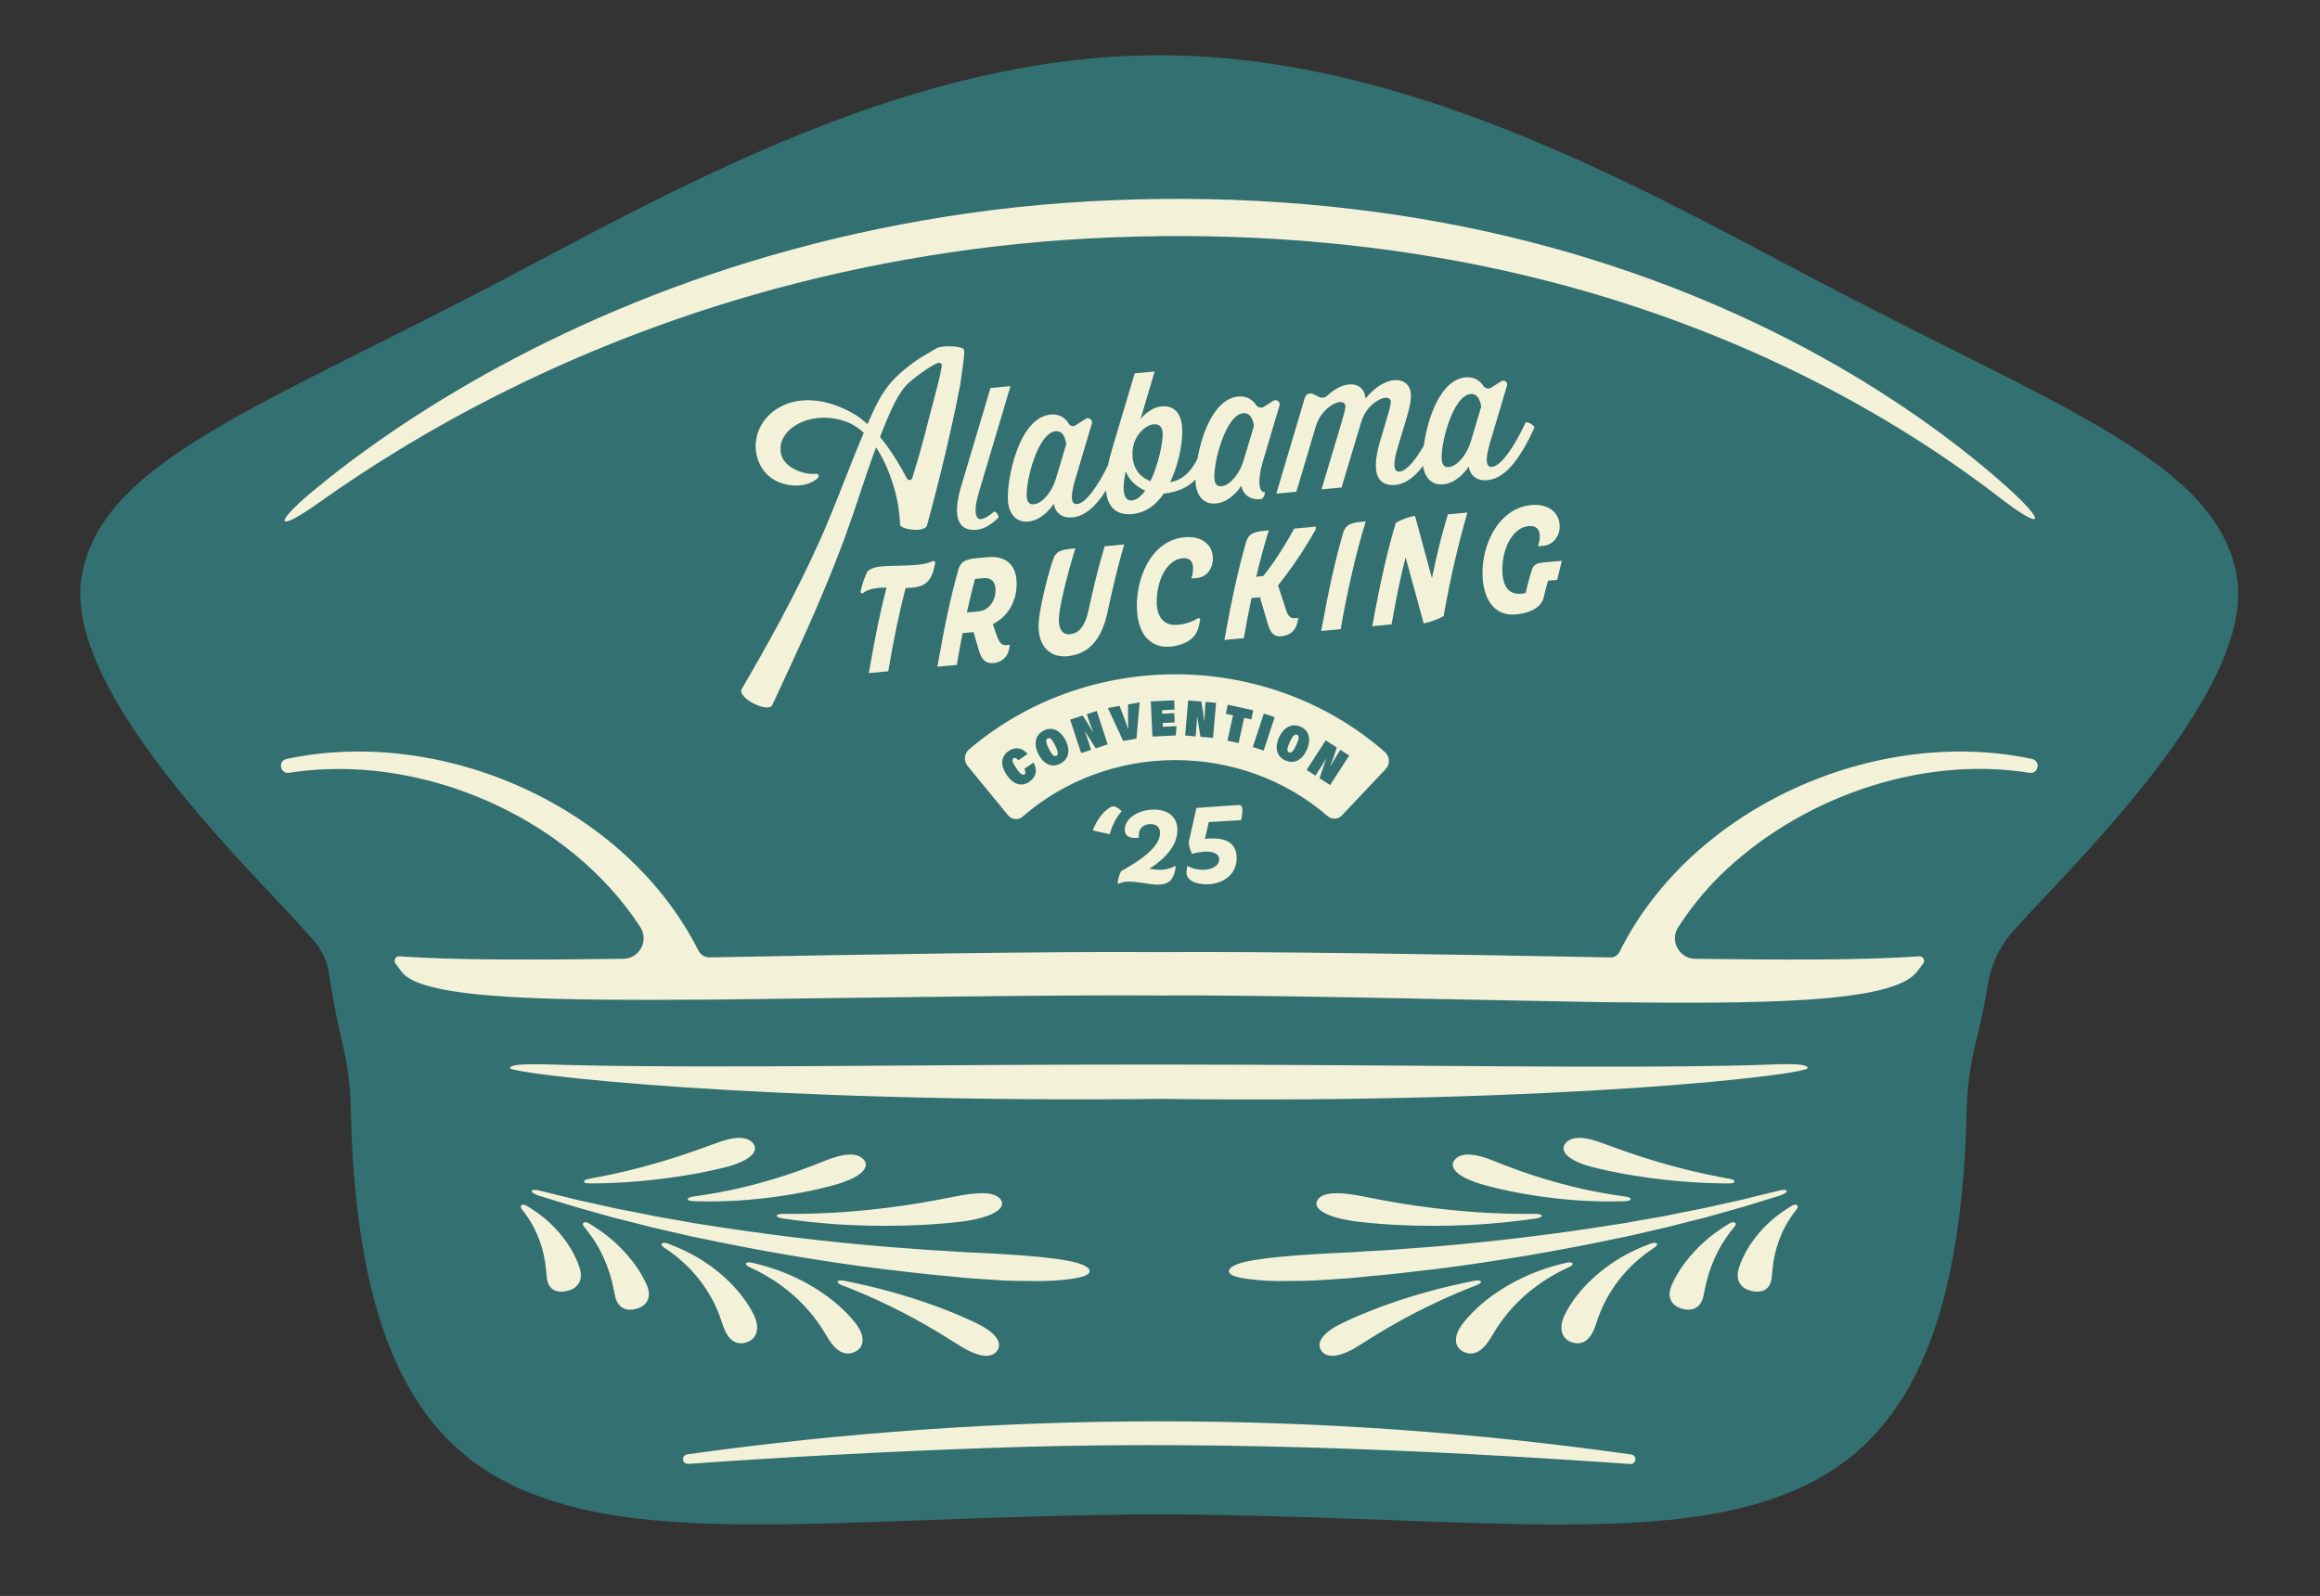
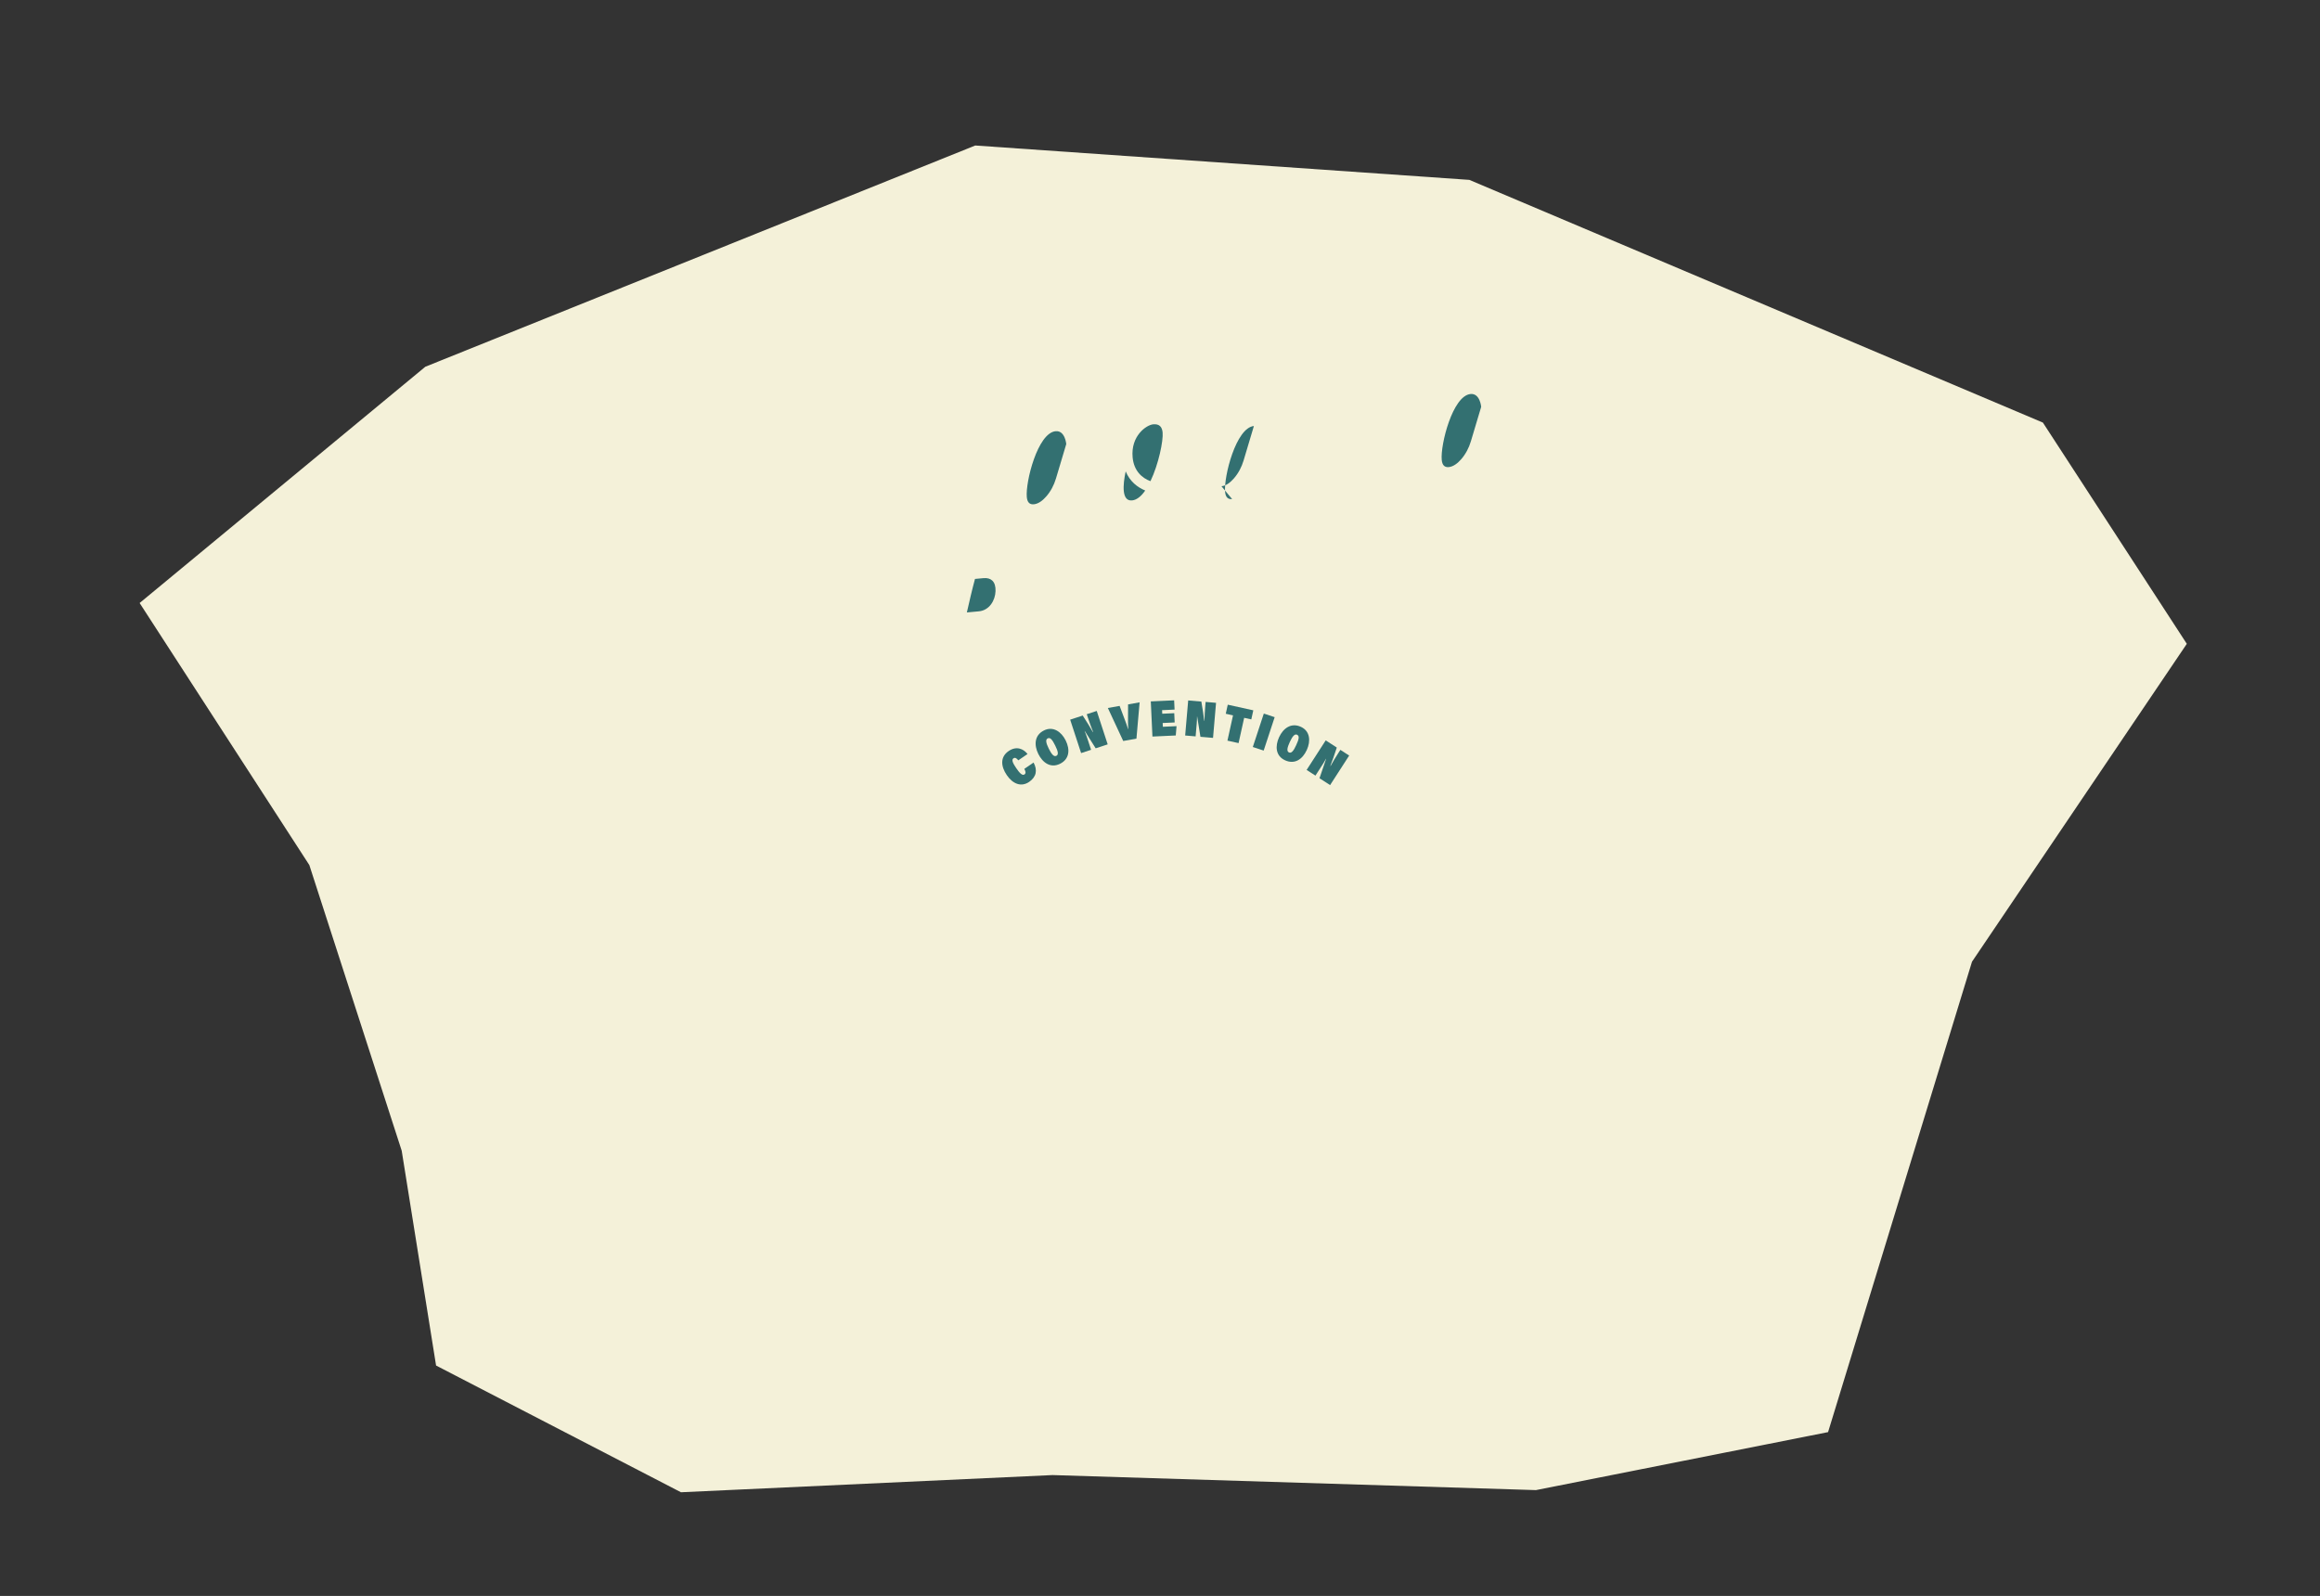
<svg xmlns="http://www.w3.org/2000/svg" id="Layer_1" viewBox="0 0 2000 1375.926">
  <rect x="0" y="0" width="2000" height="1375.926" fill="#333333" stroke="none" />
  <polygon points="346.296 992.111 266.667 745.815 120.37 519.889 366.667 316.185 840.741 125.444 1266.667 155.074 1761.111 364.333 1885.185 555.074 1700 829.148 1575.926 1234.704 1324.074 1284.704 907.407 1271.741 587.037 1286.556 375.926 1177.296 346.296 992.111" fill="#f4f1d9" />
  <g>
-     <path d="M1052.995,419.216c4.047-.377,7.758-3.377,10.703-6.754,3.893-4.451,6.656-9.768,8.358-15.433l8.889-29.735s-.963-11.861-9.182-11.079c-15.461,1.465-26.052,43.787-24.824,56.778.433,4.605,2.442,6.558,6.056,6.223" fill="#337071" />
+     <path d="M1052.995,419.216c4.047-.377,7.758-3.377,10.703-6.754,3.893-4.451,6.656-9.768,8.358-15.433l8.889-29.735c-15.461,1.465-26.052,43.787-24.824,56.778.433,4.605,2.442,6.558,6.056,6.223" fill="#337071" />
    <path d="M991.783,414.841c7.061-14.777,11.135-34.898,10.465-41.973-.474-4.94-2.874-7.535-8.135-7.033-5.916.572-19.451,9.977-17.707,28.549,1.102,11.693,8.149,17.819,15.377,20.456" fill="#337071" />
    <path d="M891.248,434.773c4.033-.377,7.744-3.377,10.689-6.754,3.907-4.451,6.67-9.768,8.372-15.433l8.875-29.721s-.949-11.875-9.182-11.093c-15.461,1.465-26.052,43.787-24.824,56.778.433,4.605,2.456,6.558,6.07,6.223" fill="#337071" />
    <path d="M975.93,431.436c3.949-.377,7.954-3.572,11.316-8.54-6.572-2.693-13.186-7.702-16.828-16.493-2.54,11.861-3.53,25.884,5.512,25.033" fill="#337071" />
  </g>
  <polygon points="1058.416 607.557 1056.7 615.371 1062.951 616.753 1058.137 638.549 1067.738 640.669 1072.552 618.874 1078.705 620.227 1080.435 612.413 1058.416 607.557" fill="#337071" />
  <path d="M1039.054,608.16c-.391,4.549-.67,9.865-.726,13.298l-.209-.014c-.572-4.591-1.186-9.447-2.47-16.577l-11.344-.977-2.609,30.224,9.014.767.307-3.586c.446-5.177.921-9.893.921-13.465l.126.014c.767,4.954,1.912,12.335,2.791,17.4l10.87.935,2.595-30.224-9.014-.781-.251,2.986Z" fill="#337071" />
  <rect x="1074.265" y="626.241" width="30.332" height="9.858" transform="translate(149.133 1468.472) rotate(-71.77)" fill="#337071" />
  <g>
    <path d="M1153.878,648.994c-2.484,3.851-5.205,8.4-6.851,11.428l-.181-.112c1.646-4.326,3.363-8.916,5.567-15.81l-9.558-6.182-16.451,25.48,7.605,4.898,1.94-3.028c2.819-4.354,5.456-8.303,7.116-11.47l.126.084c-1.674,4.73-4.102,11.791-5.693,16.675l9.154,5.902,16.438-25.466-7.591-4.898-1.619,2.498Z" fill="#337071" />
-     <path d="M758.612,376.759c9.154,10.828,16.493,23.219,23.303,35.833,1.033,1.912,3.865,1.647,4.507-.447,10.703-34.326,10.591-37.968,18.642-67.564,2.54-9.544,5.261-19.34,6.823-29.094.293-1.8-1.409-3.237-3.154-2.679-4.088,1.354-16.605,9.447-25.27,17.233-8.679,7.786-15.544,22.773-24.852,46.717" fill="#337071" />
  </g>
  <polygon points="1002.31 623.342 1012.649 622.867 1012.287 614.872 1001.933 615.346 1001.793 612.276 1012.566 611.774 1012.189 603.793 992.068 604.713 993.477 635.021 1013.598 634.086 1014.268 626.049 1002.463 626.593 1002.31 623.342" fill="#337071" />
  <g>
    <path d="M883.016,662.898c1.019,1.856,1.688,3.74.14,4.8-1.981,1.354-4.507-1.661-7.088-5.442-2.902-4.242-4.298-7.172-2.386-8.47,1.354-.935,2.735-.112,4.158,1.73l7.968-5.442c-3.419-4.437-9.516-7.172-16.256-2.581-7.577,5.191-6.712,13.326-1.605,20.805,5.135,7.507,12.363,10.507,19.242,5.805,6.251-4.284,7.34-10.13,3.823-16.675l-7.996,5.47Z" fill="#337071" />
    <path d="M910.675,651.627c-2.233,1.116-4.27-1.563-6.572-6.209-2.4-4.842-2.958-7.8-.949-8.805,2.33-1.158,4.116,1.34,6.558,6.265,2.316,4.647,3.07,7.703.963,8.749M899.987,629.748c-8.33,4.13-8.651,12.684-4.884,20.289,3.726,7.521,10.577,12.517,18.712,8.47,8.163-4.047,8.777-12.251,4.884-20.121-3.809-7.675-10.954-12.489-18.712-8.637" fill="#337071" />
    <path d="M1248.931,402.699c4.047-.391,7.758-3.377,10.703-6.754,3.893-4.451,6.656-9.768,8.358-15.447l8.889-29.722s-.963-11.861-9.182-11.079c-15.461,1.465-26.052,43.787-24.824,56.764.433,4.619,2.442,6.572,6.056,6.237" fill="#337071" />
    <path d="M972.442,619.271c-.056,4.116.014,5.707.209,9.293l-.167.028c-1.2-3.628-1.702-5.274-3.112-8.861l-4.186-11.135-10.13,1.814,13.242,28.438,11.4-2.037,2.735-31.284-9.949,1.772-.042,11.972Z" fill="#337071" />
    <path d="M1117.388,642.472c-2.149,4.73-4.047,7.228-6.195,6.251-2.261-1.033-1.465-4.298.698-9,2.261-4.926,4.214-7.214,6.251-6.279,2.358,1.088,1.549,4.047-.754,9.028M1121.49,626.663c-8.442-3.879-15.293,1.242-18.838,8.944-3.502,7.633-3.084,16.089,5.163,19.884,8.289,3.795,15.056-.879,18.712-8.861,3.586-7.786,2.819-16.354-5.037-19.968" fill="#337071" />
-     <path d="M1749.363,666.259c-95.276-15.251-199.985,22.647-267.898,89.932-13.158,13.256-24.81,27.81-34.801,43.368-7.465,11.61.977,26.903,14.777,27.084,75.225.935,143.472,1.34,193.078-2.149,3.391-.237,5.456,3.656,3.377,6.335l-5.289,6.823c-20.707,27.81-138.519,27.88-274.094,26.331-135.519-2.372-288.787-6.349-379.151-5.707-90.351-.67-245.056,1.856-381.286,3.516-136.286.823-254.084.781-271.945-24.126l-5.149-6.865c-2.037-2.707.028-6.53,3.405-6.293,49.606,3.474,117.798,3.07,192.953,2.121,13.968-.167,22.214-15.684,14.596-27.405-62.443-95.974-190.664-150.603-302.559-132.979-7.605,1.409-10.34-9.754-2.623-11.847,134.375-28.759,292.401,40.703,355.151,164.822.014.028.014.042.028.07,1.898,3.712,5.526,6.209,9.698,6.126,142.3-2.693,295.108-5.205,387.733-4.521,92.918-.684,246.395,1.842,389.073,4.549,3.502.07,6.544-2.107,7.968-5.316,0-.014.014-.028.028-.056,62.359-124.635,220.93-194.501,355.556-165.673,7.521,2.009,5.219,13.214-2.623,11.861M1001.735,947.4c-348.565,3.907-562.085-21.6-562.085-26.568s33.615-2.93,53.554-2.567c119.444,2.93,291.913-.558,509.117-.474,217.19.223,389.059,3.642,507.373.558,17.986-.335,48.643-2.916,48.643,2.512s-208.05,31.019-556.601,26.54M1548.89,1042.508c-3.042,3.767-8.777,11.54-12.907,21.098-3.335,7.465-5.861,16.061-7.13,24.196-.698,4.479-1.019,8.33-1.242,11.135-.154,1.688-.251,3.028-.405,3.823-1.242,7.158-5.47,10.87-12.293,10.87-.851,0-1.744-.056-2.679-.181-4.493-.6-8.037-2.163-10.535-4.661-2.163-2.135-4.521-5.986-3.488-12.335.502-3.098,2.791-9.656,6.642-16.745,4.298-7.954,10.758-16.438,17.735-23.275,8.219-8.233,17.554-14.219,22.382-17.051,2.121-1.2,3.767-.907,4.465-.084.67.809.474,2.009-.544,3.209M1495.237,1057.62c-3.237,3.851-9.419,11.763-14.303,21.405-3.921,7.521-7.256,16.228-9.391,24.489-1.144,4.354-1.898,8.177-2.442,10.968-.391,1.968-.67,3.377-.921,4.242-2.009,6.879-6.335,10.423-12.6,10.423-1.158,0-2.386-.126-3.67-.363-4.381-.865-7.716-2.651-9.907-5.302-1.87-2.233-3.74-6.21-1.981-12.475.823-2.986,3.809-9.405,8.372-16.424,5.051-7.786,12.21-16.159,19.661-22.926,8.777-8.149,18.405-14.233,23.372-17.135,2.149-1.242,3.795-.963,4.451-.154.67.809.419,2.023-.642,3.251M1265.768,1044.559c22.242,1.842,43.298,2.107,57.057,1.995,1.828-.014,6.154.056,6.279,1.563.126,1.423-3.893,2.205-5.623,2.484-13.493,1.968-34.438,4.535-57.573,5.554-9.837.474-20.233.712-30.545.712-11.289,0-22.479-.279-32.708-.851-18.6-1.019-33.349-2.749-38.736-3.656-10.354-1.758-18.419-4.284-23.317-7.312-4.688-2.833-6.53-5.875-5.47-9.028.754-2.274,3.028-5.274,9.475-6.6,5.777-1.144,13.954-.837,24.321.921,1.898.335,4.772.893,8.4,1.605,7.047,1.381,16.689,3.265,28.187,5.205,19.284,3.251,40.689,5.874,60.252,7.409M1348.695,986.959c1.172-2.093,3.712-4.8,9.126-5.651,4.884-.754,11.191.112,18.768,2.554,1.8.586,4.772,1.674,8.526,3.056,4.884,1.786,10.968,4.019,18.084,6.488,14.191,4.912,29.973,9.684,44.443,13.438,16.577,4.367,32.554,7.535,43.047,9.405,2.972.516,4.702,1.423,4.619,2.456-.07.991-1.786,1.577-4.702,1.591-10.577-.014-26.973-.391-44.903-2.079-16.033-1.437-33.81-3.893-48.754-6.726-14.777-2.791-25.717-5.595-29.47-6.795-10.619-3.433-17.428-7.8-19.172-12.321-.726-1.856-.586-3.684.391-5.414M1355.923,1023.099c17.442,4.312,34.089,6.991,44.987,8.484,3.098.391,4.926,1.242,4.884,2.26-.042,1.005-1.814,1.647-4.87,1.786-3.754.112-8.219.209-13.214.209-9.698,0-21.419-.335-33.922-1.409-16.828-1.367-35.47-4.005-51.182-7.256-14.93-3.07-26.526-6.377-30.684-7.856-8.037-2.86-13.898-6.167-16.954-9.572-2.902-3.168-3.405-6.321-1.479-9.126,1.409-2.037,4.27-4.563,9.977-5.135,5.093-.446,11.582.698,19.298,3.461,1.479.53,3.726,1.423,6.558,2.54,5.135,2.037,12.168,4.814,20.596,7.842,14.47,5.191,30.81,10.088,46.005,13.772M1413.761,1063.411c-1.284.293-2.554.6-3.837.907-1.967.474-3.991.963-6.014,1.395-3.349.67-6.684,1.354-10.033,2.037-50.275,10.703-105.672,20.066-155.989,26.345-5.093.614-10.088,1.186-14.903,1.73-6.237.698-12.126,1.367-17.791,2.079-5.888.684-11.47,1.186-16.856,1.675-3.837.349-7.465.67-10.912,1.046-4.158.405-8.051.795-11.651,1.158-3.642.251-6.977.474-10.019.698-4.912.307-9.74.642-14.372.991-3.446.195-6.768.405-9.991.614-2.316.084-4.591.126-6.782.167-.879.014-1.73.028-2.581.042-6.084.112-11.693.167-16.703.167-.865.014-1.73.014-2.567.014-9.042,0-16.619-.642-22.912-1.298-13.605-1.465-20.289-3.768-20.442-7.047-.167-3.516,5.889-6.614,17.512-8.972,13.493-2.568,34.131-4.647,61.355-6.168,3.293-.181,8.414-.461,14.847-.781,1.34-.056,2.763-.112,4.214-.168,1.884-.07,3.851-.153,5.902-.251,3.642-.265,7.549-.516,11.693-.795,4.158-.251,8.582-.502,13.214-.754l1.326-.07c4.256-.209,8.651-.433,13.2-.865,4.856-.419,9.851-.767,15.14-1.13,5.623-.391,11.428-.795,17.386-1.312,50.582-4.158,105.797-10.842,155.445-18.838,3.363-.516,6.726-1.033,10.075-1.521,3.279-.614,6.572-1.214,9.865-1.814,6.321-1.144,12.921-2.288,19.619-3.419,3.851-.656,7.661-1.451,11.359-2.205,2.512-.53,5.107-1.061,7.661-1.549,2.805-.558,5.637-1.102,8.386-1.633,3.349-.628,6.795-1.284,10.103-1.981,5.902-1.395,11.805-2.665,17.498-3.907,5.889-1.27,11.442-2.47,16.87-3.754,5.944-1.521,11.735-2.93,17.331-4.27,4.507-1.088,8.777-2.121,12.907-3.154,4.535-1.284,7.605-1.326,7.968-.112.363,1.158-1.94,2.721-6.168,4.186-3.349,1.033-6.809,2.079-10.368,3.167-6.223,1.884-12.656,3.837-19.326,5.958-4.968,1.437-10.019,2.847-15.363,4.326-6.028,1.661-12.265,3.391-18.544,5.233-6.21,1.521-12.377,3.07-18.349,4.605-3.098.781-6.209,1.591-9.349,2.414-3.433.935-6.558,1.688-9.544,2.316-6.53,1.465-13.089,2.972-19.507,4.493M1426.069,1075.69c-5.707,3.74-16.661,11.623-25.94,22.424-7.437,8.442-13.995,18.503-18.447,28.312-2.888,6.321-4.661,11.679-5.847,15.237-.446,1.354-.809,2.428-1.088,3.154-2.009,5.107-4.409,8.665-7.381,10.898-2.135,1.577-4.647,2.386-7.34,2.386-.963,0-1.968-.112-2.972-.321-4.284-.879-7.395-2.958-9.251-6.181-1.633-2.749-2.972-7.647-.084-15.335,1.102-2.93,5.107-10.94,12.405-20.163,7.465-9.516,18.014-19.214,28.912-26.624,13.005-9.056,27.015-14.777,34.201-17.386h.014c2.623-.907,4.647-.823,5.149.237.433.907-.433,2.163-2.33,3.363M1311.718,1102.035c15.293-7.479,30.852-11.596,38.764-13.382h.014c2.846-.6,4.828-.321,5.177.74.293.935-.865,2.093-3.126,3.07-6.698,3.056-19.731,9.614-31.731,19.242-9.586,7.521-18.614,16.772-25.452,26.024-4.437,6-7.521,11.177-9.544,14.596-.767,1.27-1.354,2.274-1.814,2.958-3.209,4.87-6.447,8.163-9.893,10.047-2.009,1.061-4.13,1.605-6.279,1.605-1.479,0-2.958-.251-4.423-.754-3.991-1.381-6.656-3.893-7.744-7.284-.977-2.93-1.158-7.968,3.502-15.237,1.926-3,7.689-10.284,17.135-18.559,9.712-8.554,22.633-16.968,35.415-23.066M1272.787,1108.077c-8.01,3.07-23.959,9.461-40.871,17.749-13.34,6.474-27.754,14.289-40.605,22.005-6.377,3.823-11.944,7.34-16.019,9.893-3.377,2.135-5.833,3.684-7.34,4.535-7.8,4.437-14.359,6.67-19.452,6.67-3.502,0-6.321-1.046-8.386-3.154-2.037-2.079-2.916-4.563-2.567-7.214.67-4.842,5.498-10.005,13.982-14.93,4.116-2.358,14.428-7.284,27.377-12.503,14.247-5.763,30.852-11.456,46.759-16.019,18.824-5.47,36.545-9.168,45.433-10.898,3.195-.6,5.274-.335,5.568.698.279.977-1.144,2.135-3.879,3.167M1409.826,1258.722c-.321,2.149-2.274,3.67-4.409,3.488-185.641-12.935-372.3-20.652-558.36-13.633-84.113,2.986-169.957,7.591-253.805,13.521-2.274.181-4.284-1.535-4.437-3.823-.154-2.163,1.395-4.047,3.502-4.367,269.545-37.857,544.517-38.178,814.048.112,2.246.349,3.809,2.442,3.461,4.702M570.341,1072.328c.502-1.046,2.526-1.144,5.149-.237,7.186,2.609,21.182,8.33,34.201,17.386,10.912,7.409,21.447,17.107,28.926,26.624,7.312,9.237,11.303,17.233,12.405,20.177,2.874,7.675,1.535,12.572-.098,15.335-1.856,3.209-4.968,5.288-9.237,6.182-1.019.195-2.009.307-2.986.307-2.693,0-5.191-.809-7.34-2.386-2.958-2.233-5.372-5.805-7.368-10.898-.293-.74-.656-1.814-1.102-3.182-1.186-3.544-2.958-8.903-5.847-15.21-4.451-9.823-11.01-19.87-18.433-28.298-9.279-10.814-20.247-18.698-25.954-22.438-1.884-1.2-2.763-2.456-2.316-3.363M743.06,1158.911c-1.074,3.377-3.754,5.888-7.744,7.27-1.465.502-2.944.754-4.409.754-2.149,0-4.27-.544-6.279-1.605-3.461-1.884-6.684-5.177-9.907-10.047-.446-.684-1.033-1.674-1.786-2.944-2.037-3.419-5.121-8.595-9.572-14.61-6.837-9.251-15.865-18.489-25.438-26.024-12-9.628-25.033-16.186-31.745-19.242-2.246-.977-3.419-2.135-3.112-3.07.335-1.06,2.316-1.34,5.177-.74,7.926,1.786,23.498,5.902,38.764,13.382,12.782,6.098,25.689,14.512,35.415,23.066,9.447,8.275,15.223,15.559,17.135,18.559,4.661,7.27,4.479,12.307,3.502,15.251M725.939,1108.077c-2.735-1.033-4.144-2.191-3.879-3.167.307-1.033,2.386-1.298,5.582-.698,8.888,1.73,26.61,5.442,45.419,10.898,15.893,4.549,32.498,10.242,46.773,16.019,12.921,5.219,23.247,10.144,27.363,12.503,8.484,4.926,13.326,10.088,13.982,14.93.363,2.637-.53,5.135-2.554,7.214-2.079,2.107-4.884,3.154-8.386,3.154-5.107,0-11.665-2.233-19.465-6.67-1.507-.851-3.949-2.4-7.34-4.521-4.061-2.568-9.642-6.084-16.019-9.907-12.823-7.703-27.238-15.517-40.605-22.005-16.856-8.261-32.833-14.665-40.871-17.749M650.435,992.372c-1.758,4.521-8.568,8.889-19.186,12.321-3.74,1.2-14.679,4.005-29.456,6.795-14.958,2.833-32.736,5.288-48.754,6.726-17.945,1.688-34.326,2.065-44.917,2.079-2.902-.014-4.619-.6-4.702-1.591-.084-1.033,1.646-1.94,4.633-2.456,10.507-1.884,26.498-5.037,43.033-9.405,14.442-3.754,30.224-8.526,44.443-13.438,7.102-2.456,13.158-4.688,18.028-6.474,3.781-1.395,6.782-2.484,8.595-3.07,7.563-2.442,13.884-3.307,18.754-2.554,5.428.851,7.954,3.558,9.126,5.665.991,1.716,1.116,3.544.405,5.4M793.21,1037.15c11.54-1.94,21.196-3.837,28.256-5.219,3.6-.698,6.447-1.256,8.344-1.591,10.368-1.758,18.544-2.079,24.307-.921,6.461,1.326,8.721,4.326,9.489,6.6,1.047,3.154-.795,6.195-5.47,9.028-4.898,3.028-12.963,5.554-23.331,7.312-4.675.781-18.782,2.567-38.722,3.656-10.256.572-21.447.851-32.736.851-10.312,0-20.707-.237-30.531-.712-23.219-1.033-44.122-3.586-57.573-5.554-1.73-.279-5.749-1.06-5.623-2.484.126-1.507,4.423-1.591,6.293-1.563,13.744.112,34.815-.154,57.043-1.995,19.633-1.535,41.038-4.172,60.252-7.409M743.758,1009.745c-3.042,3.405-8.916,6.712-16.94,9.572-4.158,1.479-15.768,4.786-30.698,7.856-15.712,3.251-34.368,5.888-51.168,7.256-12.503,1.074-24.238,1.409-33.936,1.409-4.995,0-9.461-.098-13.214-.209-3.056-.139-4.828-.781-4.87-1.786-.042-1.019,1.786-1.856,4.884-2.26,10.94-1.493,27.628-4.186,44.987-8.484,15.223-3.698,31.549-8.582,46.005-13.772,8.442-3.028,15.489-5.819,20.638-7.856,2.819-1.116,5.037-1.995,6.516-2.526,7.73-2.763,14.219-3.921,19.298-3.461,4.521.446,7.982,2.219,9.977,5.135,1.926,2.791,1.423,5.958-1.479,9.126M555.912,1056.602c-3.126-.823-6.251-1.633-9.349-2.414-6-1.549-12.168-3.098-18.321-4.605-6.321-1.842-12.558-3.572-18.6-5.246-5.33-1.479-10.368-2.875-15.321-4.312-6.698-2.121-13.131-4.074-19.368-5.972-3.544-1.075-6.991-2.121-10.326-3.154-4.242-1.465-6.544-3.028-6.181-4.186.377-1.214,3.433-1.172,7.982.112,4.144,1.046,8.428,2.079,12.963,3.168,5.581,1.339,11.344,2.735,17.275,4.256,5.4,1.284,10.94,2.47,16.8,3.74,5.721,1.242,11.623,2.526,17.568,3.921,3.307.698,6.782,1.354,10.13,1.995,2.735.516,5.554,1.061,8.358,1.619,2.568.488,5.177,1.033,7.689,1.549,3.684.767,7.479,1.549,11.317,2.205,6.726,1.13,13.326,2.288,19.633,3.419,3.279.586,6.572,1.2,9.879,1.814,3.335.502,6.684,1.005,10.047,1.535,49.717,7.982,104.918,14.666,155.459,18.824,5.944.516,11.735.921,17.344,1.298,5.302.377,10.312.712,15.182,1.144,4.605.433,9.07.656,13.382.879l1.13.056c4.479.237,8.916.502,13.214.768,4.158.265,8.065.516,11.693.781,2.051.098,4.019.181,5.902.251,1.465.056,2.874.112,4.228.168,6.516.321,11.596.6,14.847.781,27.21,1.521,47.847,3.6,61.341,6.168,11.623,2.358,17.679,5.456,17.512,8.972-.154,3.265-6.837,5.582-20.442,7.047-6.307.656-13.898,1.298-22.898,1.298-.851,0-1.702,0-2.581-.014-5.009,0-10.619-.056-16.689-.167-.865-.014-1.716-.028-2.595-.042-2.191-.042-4.451-.084-6.768-.167-3.223-.209-6.558-.419-9.991-.614-3.53-.265-8.344-.6-14.386-.991-3.028-.223-6.377-.446-10.005-.684-3.614-.377-7.507-.767-11.651-1.172-3.461-.377-7.102-.698-10.94-1.046-5.386-.488-10.954-.991-16.842-1.675-5.637-.712-11.484-1.367-17.693-2.065-4.842-.558-9.865-1.116-14.986-1.744-50.359-6.279-105.756-15.642-155.989-26.345-3.349-.684-6.698-1.367-10.033-2.037-2.051-.433-4.088-.935-6.07-1.409-1.256-.307-2.526-.6-3.795-.893-6.237-1.479-12.796-2.986-19.507-4.493-2.986-.628-6.112-1.395-9.544-2.316M556.722,1123.482c-2.191,2.651-5.512,4.437-9.907,5.302-1.284.237-2.512.363-3.67.363-6.265,0-10.591-3.544-12.6-10.423-.251-.865-.53-2.274-.907-4.214-.558-2.805-1.312-6.628-2.442-10.995-2.149-8.261-5.484-16.968-9.391-24.489-4.884-9.628-11.065-17.54-14.317-21.405-1.061-1.228-1.312-2.442-.642-3.237.67-.823,2.302-1.088,4.465.14,4.954,2.902,14.596,8.986,23.372,17.135,7.437,6.768,14.596,15.126,19.647,22.926,4.577,7.033,7.549,13.437,8.386,16.424,1.744,6.265-.126,10.242-1.995,12.475M497.028,1108.789c-2.498,2.498-6.042,4.061-10.521,4.661-.935.126-1.828.181-2.679.181-6.837,0-11.065-3.712-12.307-10.87-.14-.795-.251-2.135-.391-3.823-.237-2.805-.558-6.656-1.256-11.135-1.27-8.135-3.795-16.717-7.116-24.196-4.13-9.544-9.865-17.317-12.921-21.098-1.005-1.2-1.2-2.4-.53-3.209.684-.823,2.33-1.116,4.451.084,4.828,2.833,14.163,8.819,22.382,17.051,6.977,6.837,13.437,15.321,17.735,23.275,3.851,7.089,6.14,13.647,6.642,16.745,1.033,6.335-1.326,10.2-3.488,12.335M1342.43,499.944l-7.898.74c-1.34,4.507-2.651,9.503-3.782,14.47-2.749,11.735-18.837,14.121-23.721,14.582-1.019.098-2.023.14-3,.14-6.419,0-11.805-2.051-16.075-6.112-6.907-6.558-10.507-18.545-9.893-32.889,1.102-25.717,15.907-53.024,42.085-55.466,7.842-.726,14.651,1.228,19.144,5.498,3.684,3.516,5.498,8.316,5.247,13.912-.363,8.261-6.251,15.014-13.689,15.698l-4.954.474.293-1.033c.74-2.567,1.102-4.619,1.186-6.712.154-3.474-.684-6.168-2.4-7.814-1.632-1.563-4.033-2.205-7.13-1.912-12.307,1.144-21.852,15.977-22.689,35.275-.391,9.307,1.437,16.172,5.288,19.856,2.679,2.554,6.349,3.614,10.926,3.195,1.228-.112,2.512-.223,3.781-.544,1.633-6.628,3.335-13.368,4.814-18.154,1.772-5.623,3.014-7.493,10.842-8.219l15.6-1.451-3.977,16.465ZM762.637,506.614c-1.646.042-3.349.07-4.912.223-6.293.586-10.717,2.051-13.94,4.633l-.461.363-1.577-1.27.098-.446c1.437-6.572,3.642-13.047,5.93-17.317l.126-.167c2.274-2.26,6.363-3.795,11.247-4.256,3.516-.321,9.237-.474,14.791-.628,5.679-.14,11.54-.307,15.196-.642,5.386-.502,10.954-1.27,15.168-3.433l.433-.223,1.605,1.354-1.033,4.521c-2.86,13.228-9.433,16.438-19.117,17.345-1.688.154-3.544.209-5.512.279-5.456,21.098-10.437,45.071-14.847,71.248l-.098.558-16.717,1.563.154-.949c5.33-30.894,9.558-51.42,15.028-72.783-.516.014-1.046.028-1.563.028M830.997,301.48c1.019,3.377-2.065,20.903-3.154,29.875-10.047,53.192-26.763,114.965-28.689,121.551-1.926,6.6-23.219,3.781-23.303-.795-.07-4.577-.6-10.214-1.367-15.182-2.693-15.893-8.903-35.791-19.27-51.238-2.763,7.423-5.428,14.889-7.968,22.382-6.698,20.01-16.047,48.461-23.694,67.885-17.149,44.847-37.508,88.411-57.796,131.877-3.488,7.437-30.754-6.377-26.303-13.856,23.861-40.885,46.675-82.355,66.155-125.486,14.121-31.103,25.549-63.741,39.015-95.388-4.061-3.74-8.554-6.809-13.479-8.916-14.024-5.637-31.061-5.665-44.15,1.8-7.716,4.298-14.303,11.93-14.107,20.973-.405,9.698,7.451,16.41,16.535,19.535,4.368,1.507,9.14,2.54,13.814,1.967,2.009-.488,3.419,2.037,2.009,3.474-9.307,8.526-24.866,8.302-36.029,2.749-13.507-6.572-20.121-22.703-17.065-37.173,2.107-10.814,9.056-19.786,18.07-25.382,21.517-13.144,48.587-6.223,68.499,6.307,3.223,2.233,6.251,4.647,9.126,7.2,4.284-9.782,8.889-20.275,14.958-29.038,7.256-10.479,15.279-16.87,23.973-23.582,5.302-3.991,14.582-9.182,20.442-12.712,2.065-1.2,6.642-1.772,11.247-1.758h.112c5.916.042,11.833,1.047,12.419,2.93M1244.209,417.575c-10.186.963-16.131-6.084-17.4-15.907-7.102,9.349-14.958,15.558-23.875,16.396-13.312,1.256-22.242-7.186-13.186-37.745l5.037-16.898c2.26-7.689,4.423-14.679,4.172-17.317-.223-2.302-2.316-3.433-4.954-3.181-2.219.209-5.247,1.493-8.512,3.809-5.861,4.172-10.005,10.34-12.084,17.247l-16.884,56.317-17.261,1.633s15.614-52.41,16.382-54.81c2.261-7.675,4.423-14.679,4.172-17.317-.223-2.302-2.316-3.433-4.954-3.181-2.219.209-5.205,1.493-8.442,3.809-5.93,4.242-10.131,10.493-12.196,17.484l-16.675,56.066-17.261,1.633,24.572-82.788c.893-3.028,4.326-4.521,7.158-3.112l4.995,2.47c2.386,1.186,5.288.795,7.228-1.047,6.642-6.321,13.242-9.196,18.81-9.726,7.228-.684,13.591,3.363,14.093,12.279,8.763-10.954,17.972-15.307,24.545-15.935,7.242-.684,13.717,2.86,14.54,11.568.488,5.261-1.005,12.21-3.53,20.582l-7.703,25.619c-6.056,20.135-1.13,21.335,1.507,21.084,6.028-.572,13.633-9.782,20.931-22.396,3.112-23.177,14.219-56.806,35.917-58.871,8.33-.781,13.005,3.67,15.377,7.326,1.493,2.274,4.549,2.944,6.851,1.479l8.554-5.442c2.609-1.674,5.888.795,5.009,3.768l-14.568,48.936c-5.149,17.414-2.609,21.475,1.66,21.084,8.233-.781,19.675-18.293,29.052-38.429,2.47-.237,6.502,2.051,7.563,4.437-10.591,23.233-23.568,43.871-40.494,45.475-14.972,1.409-16.214-11.749-16.214-11.749,0,0-8.623,14.093-21.935,15.349M1182.994,539.894l.167-.949c6.879-37.717,13.075-64.829,20.066-87.937l.084-.279.251-.154c4.549-2.595,10.075-4.647,15.558-5.777l.684-.14,14.623,53.82c4.214-20.624,8.442-37.55,13.619-54.531l.14-.474,16.828-1.577-.293,1.033c-8.289,28.87-14.317,55.159-20.149,87.937l-.07.349-.307.167c-4.577,2.498-10.479,4.674-16.2,5.972l-.684.153-15.586-57.099c-4.158,16.312-7.995,34.647-12,57.392l-.084.544-16.647,1.549ZM1138.97,543.996l.181-.949c6.391-35.275,11.763-59.303,18.531-82.969,2.414-8.596,7.744-9.475,18.642-10.479l1.088-.112-.321,1.06c-7.675,24.67-15.224,57.113-21.266,91.327l-.084.558-16.772,1.563ZM826.071,491.461c2.344-8.609,7.675-9.475,18.545-10.493l7.298-.67c7.577-.698,13.842,1.047,18.112,5.065,4.521,4.27,6.67,10.87,6.377,19.591-.502,14.693-7.982,26.763-20.554,33.21l3.614,10.214c2.233,6.042,4.367,8.149,7.912,7.828l3.237-.307-.865,4.354c-1.451,6.516-6.363,10.786-13.144,11.414-7.633.712-10.619-3.893-12.768-10.996l-4.605-15.698-9.419.879c-1.73,8.805-3.377,17.833-4.884,26.847l-.084.544-16.744,1.563.167-.949c6.195-35.554,11.191-58.662,17.805-82.397M843.918,424.231c-5.54,18.6-1.995,23.693,1.619,23.345,2.888-.265,7.507-2.874,11.121-6.279,1.381-1.284,5.247,3.879,3.893,5.163-5.916,5.679-11.903,9.67-18.698,10.312-13.326,1.27-22.256-7.186-13.2-37.745l25.2-84.504,17.261-1.633-27.196,91.341ZM916.129,544.931c1.577,1.493,3.656,2.121,6.168,1.884,8.261-.781,13.27-7.34,16.228-21.293,3.6-16.493,7.34-33.029,13.619-54.085l.154-.474,16.814-1.563-.293,1.033c-6.042,21.042-10.27,39.726-13.94,56.764-5.219,24.573-16.27,36.824-34.759,38.554-.921.084-1.828.126-2.721.126-5.833,0-10.856-1.856-14.651-5.428-5.177-4.898-7.744-12.67-7.409-22.493.391-11.177,6.851-38.554,12.14-54.643,2.833-8.651,7.423-9.419,18.447-10.451l1.088-.098-.321,1.047c-7.814,25.521-13.521,50.052-13.856,59.666-.181,5.205.991,9.279,3.293,11.456M1026.098,483.033c-1.549-1.451-3.782-2.051-6.67-1.786-12.168,1.13-21.517,16.186-22.228,35.805-.307,8.093,1.577,14.303,5.414,17.931,3.126,2.958,7.479,4.214,12.893,3.698,6.279-.586,11.023-2.135,17.498-5.707l.474-.251,1.242,1.144-1.2,5.888c-2.972,13.703-16.633,16.982-24.531,17.721-.963.084-1.912.14-2.846.14-6.405,0-12.014-2.121-16.326-6.195-6.879-6.502-10.242-17.61-9.712-32.136.935-25.256,14.205-53.596,41.164-56.108,7.856-.74,14.596,1.144,18.977,5.288,3.684,3.488,5.526,8.372,5.302,14.135-.307,8.4-6.028,15-13.591,15.712l-4.954.46.307-1.033c.865-2.944,1.06-4.772,1.158-7.116.126-3.377-.698-6-2.372-7.591M1088.932,496.651c8.456-10.27,18.335-25.396,26.512-40.522l.195-.349,18.879-1.758-.544,2.86c-9.279,16.549-20.721,33.503-32.219,47.82l7.158,21.852c1.479,4.814,3.865,6.809,7.703,6.447l2.721-.251-1.06,4.381c-1.493,6.586-6.433,10.758-13.535,11.428-7.744.712-10.047-4.772-11.917-10.94v-.014l-6.642-22.675-7.284.684c-2.4,11.386-4.605,22.828-6.544,34.033l-.098.558-16.744,1.549.167-.949c6.335-35.275,11.665-59.303,18.391-82.955,2.386-8.609,7.73-9.475,18.614-10.493l1.088-.098-.321,1.047c-3.712,12.028-7.326,25.452-10.493,38.903l5.972-.558ZM928.547,434.557c7.507-.698,17.707-15.335,26.554-33.196.837-4.2,1.981-8.721,3.433-13.577.502-1.702,19.647-65.89,19.647-65.89l17.261-1.647-12.21,40.982s7.689-9.851,17.889-10.814c10.856-1.033,16.786,5.54,17.875,17.051.823,8.721-.712,27.601-10.2,48.252,12.21-2.149,18.74-10.94,23.484-20.052,3.949-22.717,14.972-51.894,35.136-53.806,8.303-.781,12.963,3.628,15.349,7.27,1.521,2.316,4.605,2.972,6.935,1.493l7.912-5.037c2.819-1.8,6.363.865,5.4,4.074l-14.358,48.266c-5.149,17.414-2.944,26.596,1.339,26.331,1.312-.084-.446,6.084-3.572,6.223-15.014.712-16.214-11.735-16.214-11.735,0,0-8.61,14.093-21.935,15.349-10.521.991-16.549-6.558-17.526-16.926-.112-1.102-.167-2.358-.167-3.74-6.195,6.363-14.61,10.814-27.335,12.098-6.391,9.572-15.349,16.563-27.196,17.665-13.13,1.256-21.293-5.456-22.647-20.359-8.163,12.865-17.582,22.159-28.731,23.219-14.972,1.409-16.214-11.749-16.214-11.749,0,0-8.623,14.093-21.935,15.349-10.535.991-16.549-6.558-17.54-16.926-1.661-17.596,8.735-72.657,36.684-75.308,8.875-.837,13.577,4.256,15.824,8.023,1.144,1.926,3.656,2.526,5.554,1.326l8.875-5.651c2.791-1.786,6.307.865,5.358,4.047l-14.386,48.322c-5.149,17.414-2.609,21.489,1.66,21.07M956.664,719.256c-4.87-1.116-9.74-2.205-14.61-3.293,3.154-8.414,8.037-14.861,12.642-18.265,2.051-1.619,3.558-2.344,5.009-2.442,2.107-.14,4.158,1.172,7.256,4.061-4.856,5.763-8.247,12.307-10.298,19.94M1000.409,749.954c4.968-.098,9.126-1.395,12.377-3.251.265.181.53.363.795.544-.126.712-.251,1.423-.363,2.135-1.73,9.949-6.558,13.298-15.084,13.34-6.74.028-17.024-2.721-25.089-2.637-3.433.014-6.502.572-8.889,1.967-.223-.14-.446-.279-.684-.419.307-3.614,1.27-7.326,3.014-10.577,19.256-10.591,33.991-22.103,33.559-33.336-.209-4.954-3.726-7.521-8.93-7.214-6.07.321-9.572,4.563-9.377,9.489.042.754.07,1.507.098,2.274-.991.042-1.995.084-2.986.126-5.316.223-9.056-1.954-9.223-6.447-.405-9.684,10.284-16.996,22.773-17.861,12.726-.865,22.131,4.814,22.591,16.647.53,14.079-10.968,25.898-24.14,34.298,3.461.46,6.795.963,9.558.921M881.565,704.074c-3.712,3.223-9.377,2.693-12.489-1.116l-34.94-42.601c-3.516-4.298-3.014-10.661,1.228-14.261,102.309-87.071,257.14-86.318,358.528,2.274,4.354,3.809,4.605,10.507.642,14.707l-37.787,40.005c-3.251,3.447-8.609,3.642-12.21.544-74.68-64.55-188.459-64.411-262.972.446M1043.024,722.884c14.261-.656,22.633,4.172,23.066,16.117.53,14.651-11.54,23.331-26.024,23.4-9.726.07-18.489-3.795-17.149-11.875.209-1.34.419-2.707.628-4.061,3.726,2.288,8.972,3.53,13.842,3.447,7.298-.154,13.814-3.405,13.605-9.293-.181-4.702-5.344-6.614-11.972-6.377-2.777.098-7.172.698-11.442,1.968-1.451-3.098-2.567-6.67-2.819-10.047,2.219-9.809,4.423-19.675,6.628-29.61,11.944-.823,23.889-1.647,35.833-2.512,4.423-.307,4.535,2.986,2.791,13.061-9.321.544-18.642,1.102-27.963,1.647-1.116,4.87-2.219,9.726-3.335,14.554,1.661-.293,3.321-.391,4.312-.419M271.005,422.348c36.266-30.07,90.546-69.099,160.343-106.83,69.741-37.801,155.026-74.122,251.586-100.369,48.266-13.158,99.323-23.861,152.473-31.382,53.136-7.549,108.393-11.623,164.989-12.224,113.179-1.284,221.111,12,317.867,36.838,96.797,24.684,182.278,60.657,251.879,99.295,69.671,38.568,123.449,79.522,159.073,111.393,35.68,31.856,32.498,39.098-4.046,10.912-36.489-28.201-90.588-65.541-160.092-100.928-69.42-35.47-154.217-68.722-250.023-91.509-95.779-22.954-202.483-35.205-314.504-33.936-55.996.6-110.653,4.395-163.245,11.442-52.592,7.033-103.132,16.982-150.952,29.191-95.681,24.363-180.394,58.02-250.051,92.695-69.713,34.619-124.384,70.104-161.501,96.518-37.159,26.414-40.117,18.977-3.795-11.107M1928.334,497.07c-17.149-99.518-152.961-144.924-368.909-258.87-156.603-82.83-351.202-190.636-560.062-190.539-208.846-.098-403.459,107.709-560.048,190.539C223.367,352.146,87.555,397.552,70.392,497.07c-17.135,101.458,154.998,261.382,195.185,308.434.321.391.67.767,1.047,1.144,8.875,8.944,15.223,20.051,16.996,32.54,3.293,23.093,8.177,46.145,12.042,62.652,3.921,16.745,6.154,33.824,6.628,51.029.391,14.679.963,32.01,1.633,42.866,10.716,172.259,62.331,259.805,162.185,294.871,112.746,41.443,286.987,16.033,533.257,15,246.284,1.116,420.287,26.54,532.796-14.944,99.658-35.08,151.063-122.667,161.724-294.927.656-10.41,1.2-26.777,1.591-41.052.516-18.307,3.014-36.475,7.395-54.252,3.558-14.372,7.772-33.07,10.703-51.252,2.567-15.991,9.209-31.061,19.507-43.578l.084-.098c40.173-47.052,212.306-206.976,195.171-308.434" fill="#337071" />
    <path d="M858.222,509.64c.14-4.144-.809-7.2-2.819-9.098-1.8-1.688-4.368-2.4-7.661-2.079l-7.228.67c-2.54,9.377-4.94,19.745-7.005,28.884l10.368-.963c9.056-.851,14.065-9.405,14.344-17.414" fill="#337071" />
    <path d="M936.869,615.759l.935,2.847c1.423,4.34,3.251,9.335,4.549,12.517l-.209.07c-2.316-4.005-4.786-8.233-8.763-14.289l-10.828,3.558,9.447,28.814,8.595-2.819-1.13-3.433c-1.605-4.926-3.014-9.461-4.437-12.74l.14-.042c2.637,4.27,6.586,10.605,9.391,14.917l10.354-3.391-9.447-28.828-8.596,2.819Z" fill="#337071" />
  </g>
</svg>